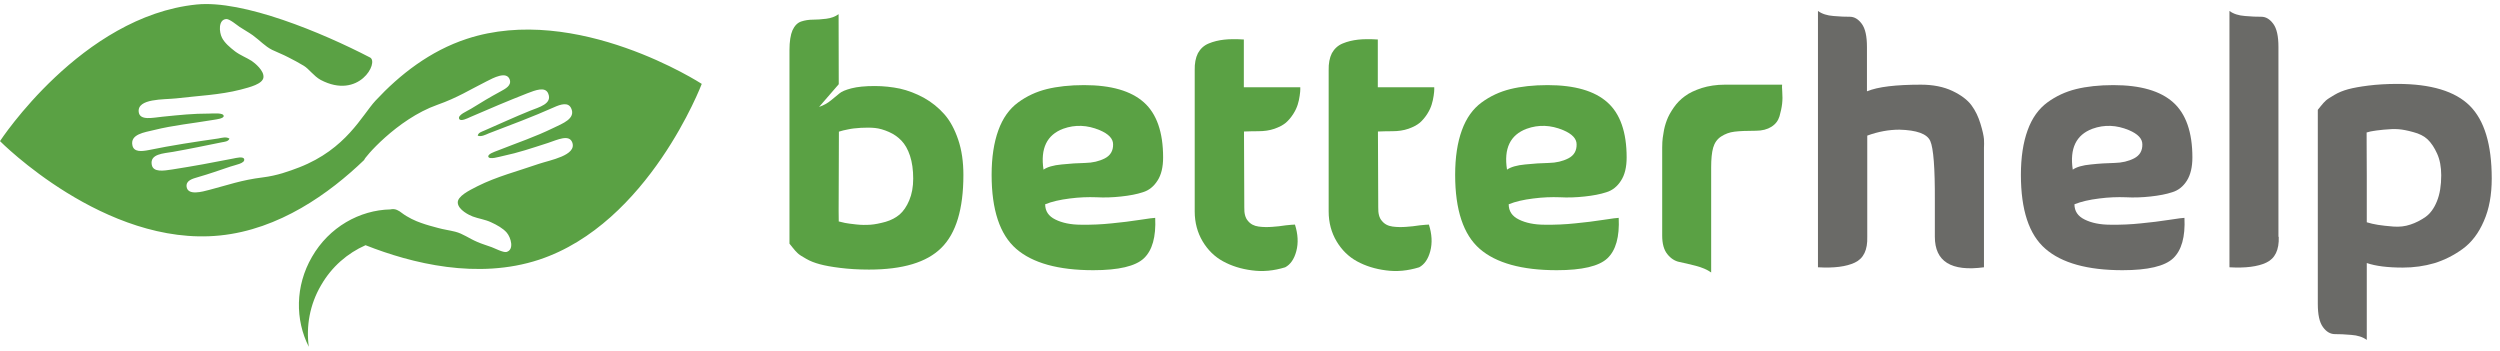
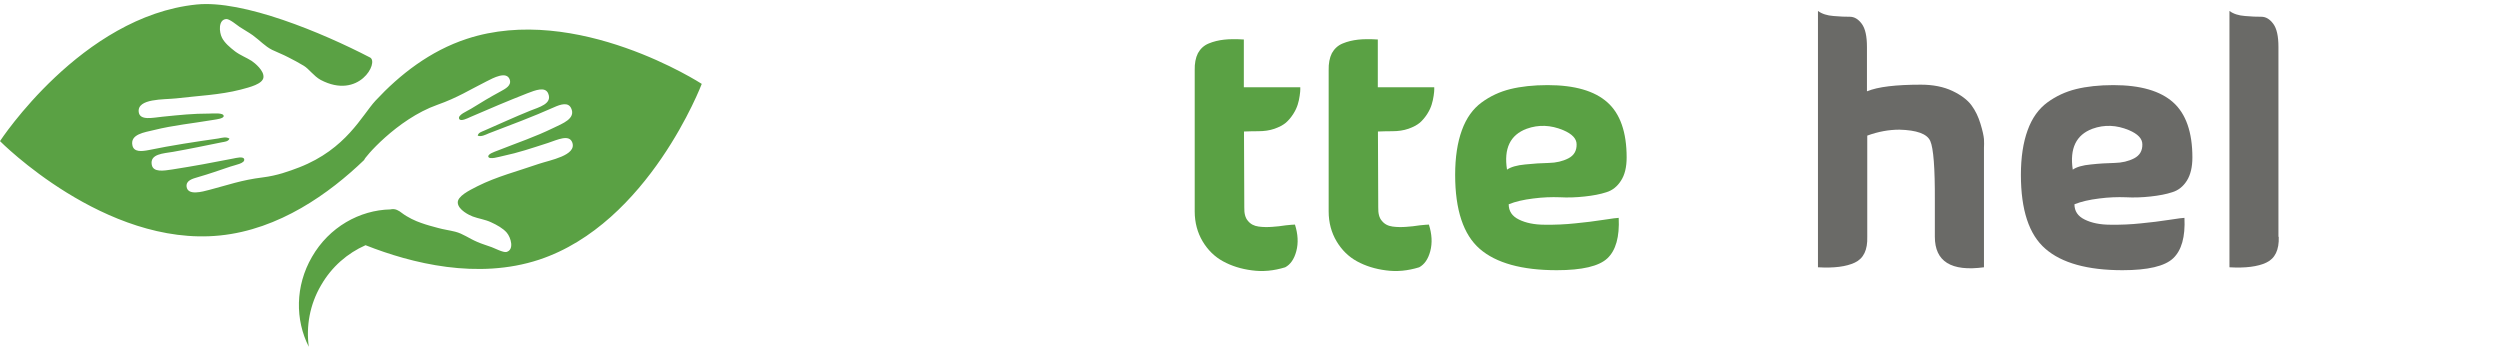
<svg xmlns="http://www.w3.org/2000/svg" width="114" height="16" viewBox="0 0 114 16" fill="none">
  <path fill-rule="evenodd" clip-rule="evenodd" d="M32 3.825C32 3.825 26.298 0.124 21.288 1.771C19.611 2.32 18.227 3.403 17.121 4.592C16.504 5.261 15.789 6.796 13.646 7.631C13.172 7.812 12.645 8.007 11.976 8.09C11.005 8.21 10.373 8.443 9.561 8.654C9.222 8.744 8.56 8.932 8.508 8.511C8.478 8.225 8.779 8.15 9.034 8.075C9.583 7.917 9.975 7.774 10.516 7.593C10.704 7.526 11.193 7.45 11.133 7.255C11.095 7.119 10.772 7.202 10.621 7.232C9.674 7.42 8.809 7.578 7.846 7.729C7.455 7.789 6.988 7.864 6.921 7.518C6.823 7.014 7.455 6.999 7.891 6.924C8.696 6.781 9.335 6.646 10.117 6.488C10.238 6.465 10.411 6.457 10.464 6.322C10.321 6.224 10.117 6.284 9.952 6.315C8.906 6.465 7.808 6.631 6.793 6.841C6.454 6.909 6.108 6.939 6.04 6.638C5.92 6.119 6.59 6.036 7.018 5.931C7.936 5.705 8.711 5.638 9.741 5.465C9.884 5.442 10.2 5.404 10.2 5.292C10.2 5.126 9.704 5.179 9.538 5.179C8.786 5.179 8.237 5.239 7.41 5.322C6.958 5.367 6.379 5.51 6.326 5.111C6.244 4.479 7.485 4.547 8.026 4.487C9.049 4.366 10.027 4.329 10.968 4.088C11.396 3.975 11.976 3.832 12.013 3.531C12.051 3.223 11.622 2.877 11.479 2.779C11.246 2.629 10.96 2.523 10.719 2.343C10.486 2.162 10.245 1.959 10.125 1.726C9.99 1.47 9.945 0.891 10.321 0.868C10.471 0.861 10.817 1.154 10.93 1.229C11.148 1.372 11.344 1.478 11.524 1.606C11.855 1.846 12.081 2.11 12.412 2.275C12.66 2.395 12.908 2.486 13.149 2.614C13.382 2.734 13.615 2.854 13.849 2.997C14.089 3.14 14.307 3.471 14.623 3.644C16.369 4.562 17.294 2.839 16.873 2.621C14.684 1.485 11.088 -0.012 8.959 0.206C3.716 0.741 0 6.435 0 6.435C0 6.435 4.784 11.272 10.027 10.738C12.728 10.467 15.022 8.82 16.609 7.292C16.572 7.24 18.091 5.434 19.942 4.78C20.859 4.457 21.431 4.088 22.183 3.712C22.492 3.554 23.101 3.223 23.244 3.629C23.334 3.9 23.056 4.043 22.823 4.171C22.319 4.442 21.965 4.66 21.476 4.961C21.311 5.066 20.844 5.246 20.942 5.427C21.01 5.547 21.303 5.404 21.446 5.337C22.334 4.953 23.146 4.607 24.049 4.253C24.418 4.111 24.861 3.938 24.997 4.261C25.2 4.735 24.583 4.885 24.169 5.051C23.41 5.359 22.815 5.638 22.086 5.954C21.973 6.006 21.807 6.044 21.785 6.187C21.943 6.247 22.131 6.149 22.289 6.081C23.274 5.705 24.32 5.314 25.26 4.893C25.576 4.75 25.907 4.652 26.042 4.93C26.276 5.412 25.636 5.638 25.237 5.833C24.387 6.247 23.65 6.488 22.68 6.871C22.544 6.924 22.244 7.022 22.266 7.142C22.304 7.3 22.778 7.142 22.936 7.112C23.673 6.954 24.192 6.773 24.989 6.518C25.418 6.375 25.952 6.111 26.095 6.495C26.313 7.089 25.079 7.3 24.568 7.473C23.59 7.812 22.65 8.052 21.777 8.489C21.378 8.692 20.844 8.955 20.875 9.256C20.905 9.572 21.393 9.812 21.559 9.873C21.815 9.97 22.123 10.008 22.394 10.136C22.657 10.256 22.943 10.414 23.109 10.61C23.297 10.828 23.462 11.392 23.094 11.49C22.951 11.527 22.552 11.317 22.424 11.272C22.176 11.181 21.965 11.121 21.762 11.031C21.386 10.873 21.115 10.655 20.754 10.565C20.483 10.497 20.228 10.467 19.964 10.392C19.709 10.324 19.453 10.256 19.204 10.166C18.941 10.076 18.595 9.918 18.309 9.7C18.212 9.624 18.023 9.489 17.805 9.549C16.399 9.579 15.007 10.354 14.225 11.716C13.457 13.04 13.457 14.589 14.082 15.815C13.954 14.89 14.119 13.897 14.639 13.009C15.127 12.159 15.85 11.543 16.669 11.181C18.783 12.017 21.785 12.761 24.576 11.844C29.585 10.189 32 3.825 32 3.825Z" fill="#5AA144" />
-   <path fill-rule="evenodd" clip-rule="evenodd" d="M38.247 8.125C38.24 9.44 38.24 10.101 38.247 10.101H38.261C38.338 10.122 38.428 10.143 38.526 10.164C38.623 10.185 38.79 10.206 39.026 10.233C39.263 10.261 39.486 10.261 39.694 10.247C39.896 10.233 40.126 10.185 40.383 10.115C40.641 10.039 40.849 9.927 41.023 9.781C41.197 9.628 41.343 9.419 41.462 9.134C41.58 8.856 41.642 8.522 41.642 8.146C41.642 7.75 41.594 7.402 41.496 7.103C41.399 6.81 41.267 6.581 41.107 6.414C40.947 6.247 40.759 6.115 40.536 6.017C40.313 5.92 40.105 5.857 39.903 5.836C39.701 5.816 39.479 5.816 39.256 5.829C39.026 5.843 38.832 5.864 38.679 5.899C38.526 5.927 38.379 5.962 38.254 6.003L38.247 8.125ZM38.247 3.84L37.35 4.876C37.551 4.807 37.732 4.709 37.892 4.577C38.059 4.445 38.185 4.341 38.282 4.257C38.379 4.174 38.56 4.097 38.825 4.028C39.096 3.958 39.451 3.923 39.889 3.923C40.286 3.923 40.668 3.965 41.037 4.041C41.406 4.125 41.768 4.264 42.129 4.459C42.491 4.661 42.797 4.911 43.062 5.21C43.326 5.509 43.535 5.899 43.695 6.372C43.855 6.845 43.931 7.381 43.931 7.979C43.931 9.531 43.597 10.637 42.929 11.298C42.262 11.966 41.162 12.293 39.625 12.293C39.138 12.293 38.699 12.265 38.31 12.216C37.92 12.168 37.614 12.112 37.385 12.049C37.155 11.987 36.946 11.91 36.758 11.799C36.571 11.694 36.438 11.611 36.369 11.541C36.299 11.479 36.223 11.388 36.139 11.284C36.056 11.18 36.007 11.124 36 11.11V2.288C36 1.892 36.049 1.585 36.139 1.377C36.236 1.168 36.369 1.036 36.536 0.98C36.703 0.925 36.884 0.897 37.065 0.897C37.245 0.897 37.454 0.883 37.677 0.855C37.899 0.827 38.087 0.758 38.24 0.646L38.247 3.84Z" fill="#5AA144" />
-   <path fill-rule="evenodd" clip-rule="evenodd" d="M47.584 7.736C47.751 7.618 48.029 7.534 48.412 7.499C48.794 7.458 49.156 7.437 49.49 7.43C49.824 7.423 50.123 7.353 50.381 7.221C50.638 7.089 50.763 6.873 50.757 6.581C50.757 6.324 50.555 6.108 50.144 5.934C49.574 5.697 49.024 5.676 48.481 5.871C47.737 6.15 47.438 6.769 47.584 7.736ZM47.66 9.315C47.66 9.628 47.813 9.858 48.127 10.011C48.433 10.164 48.829 10.247 49.302 10.247C49.776 10.254 50.242 10.233 50.694 10.185C51.146 10.143 51.577 10.087 51.981 10.025C52.385 9.962 52.614 9.934 52.677 9.934C52.718 10.804 52.544 11.416 52.162 11.778C51.779 12.14 51.007 12.321 49.852 12.321C48.259 12.321 47.083 11.994 46.339 11.347C45.594 10.7 45.218 9.573 45.218 7.972C45.218 7.172 45.323 6.497 45.525 5.941C45.726 5.384 46.026 4.967 46.422 4.675C46.819 4.382 47.257 4.181 47.737 4.062C48.217 3.944 48.788 3.881 49.435 3.881C50.673 3.881 51.577 4.146 52.162 4.668C52.746 5.189 53.038 6.031 53.038 7.179C53.038 7.618 52.955 7.972 52.781 8.237C52.614 8.501 52.392 8.682 52.113 8.766C51.842 8.856 51.508 8.919 51.125 8.96C50.743 9.002 50.36 9.016 49.991 8.995C49.615 8.981 49.212 8.995 48.781 9.051C48.342 9.106 47.967 9.19 47.66 9.315Z" fill="#5AA144" />
  <path fill-rule="evenodd" clip-rule="evenodd" d="M59.05 10.241C59.189 10.679 59.21 11.082 59.112 11.451C59.015 11.82 58.841 12.063 58.604 12.189C58.083 12.349 57.582 12.397 57.088 12.328C56.594 12.265 56.155 12.126 55.773 11.917C55.39 11.709 55.077 11.402 54.84 11.006C54.604 10.609 54.479 10.15 54.479 9.642V3.2C54.472 2.894 54.52 2.636 54.625 2.427C54.736 2.226 54.896 2.073 55.119 1.982C55.334 1.892 55.571 1.836 55.821 1.808C56.072 1.78 56.371 1.78 56.719 1.801V3.979H59.293V4.09C59.293 4.132 59.286 4.229 59.265 4.369C59.245 4.508 59.217 4.64 59.175 4.772C59.133 4.904 59.071 5.043 58.973 5.196C58.876 5.349 58.764 5.482 58.639 5.593C58.507 5.704 58.333 5.795 58.117 5.871C57.895 5.948 57.651 5.983 57.387 5.983C57.15 5.983 56.928 5.99 56.726 5.997L56.74 9.454C56.733 9.726 56.782 9.934 56.907 10.073C57.025 10.22 57.185 10.303 57.394 10.331C57.596 10.359 57.804 10.359 58.006 10.345C58.208 10.331 58.416 10.31 58.632 10.275C58.834 10.254 58.98 10.241 59.05 10.241Z" fill="#5AA144" />
  <path fill-rule="evenodd" clip-rule="evenodd" d="M65.158 10.241C65.297 10.679 65.318 11.082 65.221 11.451C65.123 11.82 64.95 12.063 64.713 12.189C64.191 12.349 63.69 12.397 63.196 12.328C62.702 12.265 62.264 12.126 61.881 11.917C61.499 11.709 61.185 11.402 60.949 11.006C60.712 10.609 60.587 10.15 60.587 9.642V3.2C60.58 2.894 60.629 2.636 60.733 2.427C60.845 2.226 61.005 2.073 61.227 1.982C61.443 1.892 61.679 1.836 61.93 1.808C62.18 1.78 62.48 1.78 62.828 1.801V3.979H65.402V4.09C65.402 4.132 65.395 4.229 65.374 4.369C65.353 4.508 65.325 4.64 65.283 4.772C65.242 4.904 65.179 5.043 65.082 5.196C64.984 5.349 64.873 5.482 64.748 5.593C64.615 5.704 64.442 5.795 64.226 5.871C64.003 5.948 63.76 5.983 63.495 5.983C63.259 5.983 63.036 5.99 62.834 5.997L62.848 9.454C62.841 9.726 62.89 9.934 63.015 10.073C63.134 10.22 63.294 10.303 63.502 10.331C63.704 10.359 63.913 10.359 64.115 10.345C64.316 10.331 64.525 10.31 64.741 10.275C64.95 10.254 65.089 10.241 65.158 10.241Z" fill="#5AA144" />
  <path fill-rule="evenodd" clip-rule="evenodd" d="M68.72 7.736C68.887 7.618 69.166 7.534 69.548 7.499C69.931 7.458 70.293 7.437 70.627 7.43C70.961 7.423 71.26 7.353 71.517 7.221C71.775 7.089 71.9 6.873 71.893 6.581C71.893 6.324 71.691 6.108 71.281 5.934C70.71 5.697 70.16 5.676 69.618 5.871C68.867 6.15 68.567 6.769 68.72 7.736ZM68.797 9.315C68.797 9.628 68.95 9.858 69.263 10.011C69.569 10.164 69.966 10.247 70.439 10.247C70.912 10.254 71.378 10.233 71.83 10.185C72.282 10.143 72.714 10.087 73.117 10.025C73.521 9.962 73.751 9.934 73.813 9.934C73.855 10.804 73.681 11.416 73.298 11.778C72.916 12.14 72.143 12.321 70.988 12.321C69.395 12.321 68.219 11.994 67.475 11.347C66.731 10.7 66.355 9.573 66.355 7.972C66.355 7.172 66.459 6.497 66.661 5.941C66.863 5.384 67.162 4.967 67.558 4.675C67.955 4.382 68.393 4.181 68.873 4.062C69.353 3.944 69.924 3.881 70.571 3.881C71.809 3.881 72.714 4.146 73.298 4.668C73.883 5.189 74.175 6.031 74.175 7.179C74.175 7.618 74.091 7.972 73.918 8.237C73.751 8.501 73.528 8.682 73.25 8.766C72.978 8.856 72.644 8.919 72.262 8.96C71.879 9.002 71.496 9.016 71.128 8.995C70.752 8.981 70.348 8.995 69.917 9.051C69.472 9.106 69.103 9.19 68.797 9.315Z" fill="#5AA144" />
-   <path fill-rule="evenodd" clip-rule="evenodd" d="M81.264 3.875C81.257 3.896 81.257 4 81.271 4.188C81.285 4.376 81.285 4.556 81.264 4.737C81.244 4.911 81.202 5.099 81.146 5.301C81.084 5.503 80.965 5.663 80.777 5.781C80.59 5.899 80.353 5.962 80.068 5.962C79.65 5.962 79.323 5.976 79.094 6.004C78.864 6.031 78.662 6.108 78.481 6.226C78.301 6.344 78.182 6.518 78.12 6.734C78.057 6.957 78.029 7.256 78.029 7.632V12.425C77.848 12.293 77.612 12.196 77.32 12.119C77.027 12.043 76.777 11.987 76.575 11.945C76.373 11.903 76.186 11.785 76.032 11.59C75.873 11.396 75.796 11.11 75.796 10.742V6.727C75.796 6.665 75.796 6.588 75.803 6.477C75.81 6.372 75.824 6.226 75.859 6.045C75.886 5.857 75.935 5.677 76.005 5.489C76.074 5.301 76.179 5.113 76.318 4.911C76.457 4.71 76.624 4.536 76.826 4.389C77.027 4.236 77.285 4.118 77.598 4.014C77.911 3.916 78.266 3.861 78.655 3.861H80.137H80.659H80.833H81.264V3.875Z" fill="#5AA144" />
  <path fill-rule="evenodd" clip-rule="evenodd" d="M85.147 4.16C85.634 3.958 86.455 3.861 87.596 3.861C88.152 3.861 88.632 3.958 89.029 4.146C89.425 4.334 89.718 4.556 89.898 4.8C90.079 5.043 90.212 5.322 90.309 5.642C90.406 5.955 90.455 6.191 90.469 6.344C90.476 6.497 90.476 6.63 90.469 6.741V12.188C88.973 12.39 88.229 11.924 88.229 10.797V9.148C88.236 7.659 88.166 6.755 88.02 6.428C87.874 6.101 87.401 5.934 86.615 5.913C86.127 5.913 85.641 6.003 85.147 6.184V10.797C85.167 11.395 84.98 11.785 84.583 11.973C84.186 12.161 83.63 12.23 82.899 12.188V0.5C83.08 0.632 83.317 0.709 83.609 0.73C83.901 0.758 84.152 0.764 84.353 0.764C84.555 0.764 84.736 0.869 84.896 1.085C85.056 1.3 85.133 1.648 85.133 2.142V4.16H85.147Z" fill="#6A6A67" />
  <path fill-rule="evenodd" clip-rule="evenodd" d="M94.518 7.736C94.685 7.617 94.963 7.534 95.346 7.499C95.729 7.457 96.091 7.437 96.424 7.43C96.758 7.423 97.058 7.353 97.315 7.221C97.572 7.089 97.698 6.873 97.691 6.581C97.691 6.323 97.489 6.108 97.078 5.934C96.508 5.697 95.958 5.676 95.416 5.871C94.671 6.149 94.372 6.769 94.518 7.736ZM94.595 9.315C94.595 9.628 94.748 9.858 95.061 10.011C95.367 10.164 95.763 10.247 96.237 10.247C96.71 10.254 97.176 10.233 97.628 10.185C98.08 10.143 98.512 10.087 98.915 10.025C99.319 9.962 99.548 9.934 99.611 9.934C99.653 10.804 99.479 11.416 99.096 11.778C98.713 12.14 97.941 12.321 96.786 12.321C95.193 12.321 94.017 11.994 93.273 11.347C92.521 10.7 92.153 9.572 92.153 7.972C92.153 7.172 92.257 6.497 92.459 5.941C92.66 5.384 92.96 4.967 93.356 4.674C93.753 4.382 94.191 4.181 94.671 4.062C95.151 3.944 95.722 3.881 96.369 3.881C97.607 3.881 98.512 4.146 99.096 4.668C99.68 5.189 99.973 6.031 99.973 7.179C99.973 7.617 99.889 7.972 99.722 8.237C99.555 8.501 99.333 8.682 99.054 8.765C98.783 8.856 98.449 8.918 98.066 8.96C97.684 9.002 97.301 9.016 96.932 8.995C96.557 8.981 96.153 8.995 95.722 9.051C95.276 9.106 94.908 9.19 94.595 9.315Z" fill="#6A6A67" />
  <path fill-rule="evenodd" clip-rule="evenodd" d="M103.911 10.797C103.931 11.395 103.744 11.785 103.347 11.973C102.95 12.161 102.394 12.23 101.663 12.188V0.5C101.844 0.632 102.081 0.709 102.373 0.73C102.665 0.758 102.916 0.764 103.117 0.764C103.319 0.764 103.5 0.869 103.66 1.085C103.82 1.3 103.897 1.648 103.897 2.142V10.797H103.911Z" fill="#6A6A67" />
-   <path fill-rule="evenodd" clip-rule="evenodd" d="M107.925 8.007V10.136C108.085 10.185 108.259 10.226 108.44 10.254C108.621 10.282 108.857 10.31 109.136 10.331C109.414 10.352 109.671 10.324 109.915 10.24C110.151 10.164 110.381 10.046 110.604 9.892C110.819 9.739 110.993 9.503 111.125 9.176C111.258 8.849 111.32 8.452 111.32 7.993C111.32 7.61 111.258 7.283 111.132 7.005C111.007 6.727 110.861 6.511 110.701 6.358C110.541 6.205 110.318 6.094 110.047 6.024C109.776 5.948 109.553 5.906 109.372 5.892C109.191 5.878 108.969 5.885 108.697 5.913C108.426 5.941 108.266 5.962 108.203 5.976C108.141 5.982 108.05 6.003 107.932 6.038H107.918C107.918 6.031 107.918 6.692 107.925 8.007ZM107.925 15.5C107.744 15.368 107.508 15.291 107.215 15.271C106.923 15.243 106.673 15.236 106.471 15.236C106.269 15.236 106.081 15.131 105.928 14.916C105.768 14.7 105.692 14.352 105.692 13.858V5.008C105.699 5.001 105.747 4.939 105.831 4.835C105.914 4.73 105.991 4.647 106.06 4.584C106.13 4.521 106.262 4.438 106.45 4.327C106.638 4.215 106.847 4.132 107.076 4.069C107.306 4.007 107.612 3.951 108.001 3.902C108.391 3.854 108.829 3.826 109.316 3.826C110.854 3.826 111.953 4.16 112.621 4.821C113.289 5.488 113.623 6.588 113.623 8.139C113.623 8.891 113.505 9.538 113.261 10.087C113.025 10.637 112.698 11.061 112.294 11.354C111.891 11.646 111.459 11.861 111.007 12.001C110.555 12.133 110.075 12.202 109.567 12.202C108.878 12.202 108.328 12.133 107.925 11.994V15.5Z" fill="#6A6A67" />
</svg>